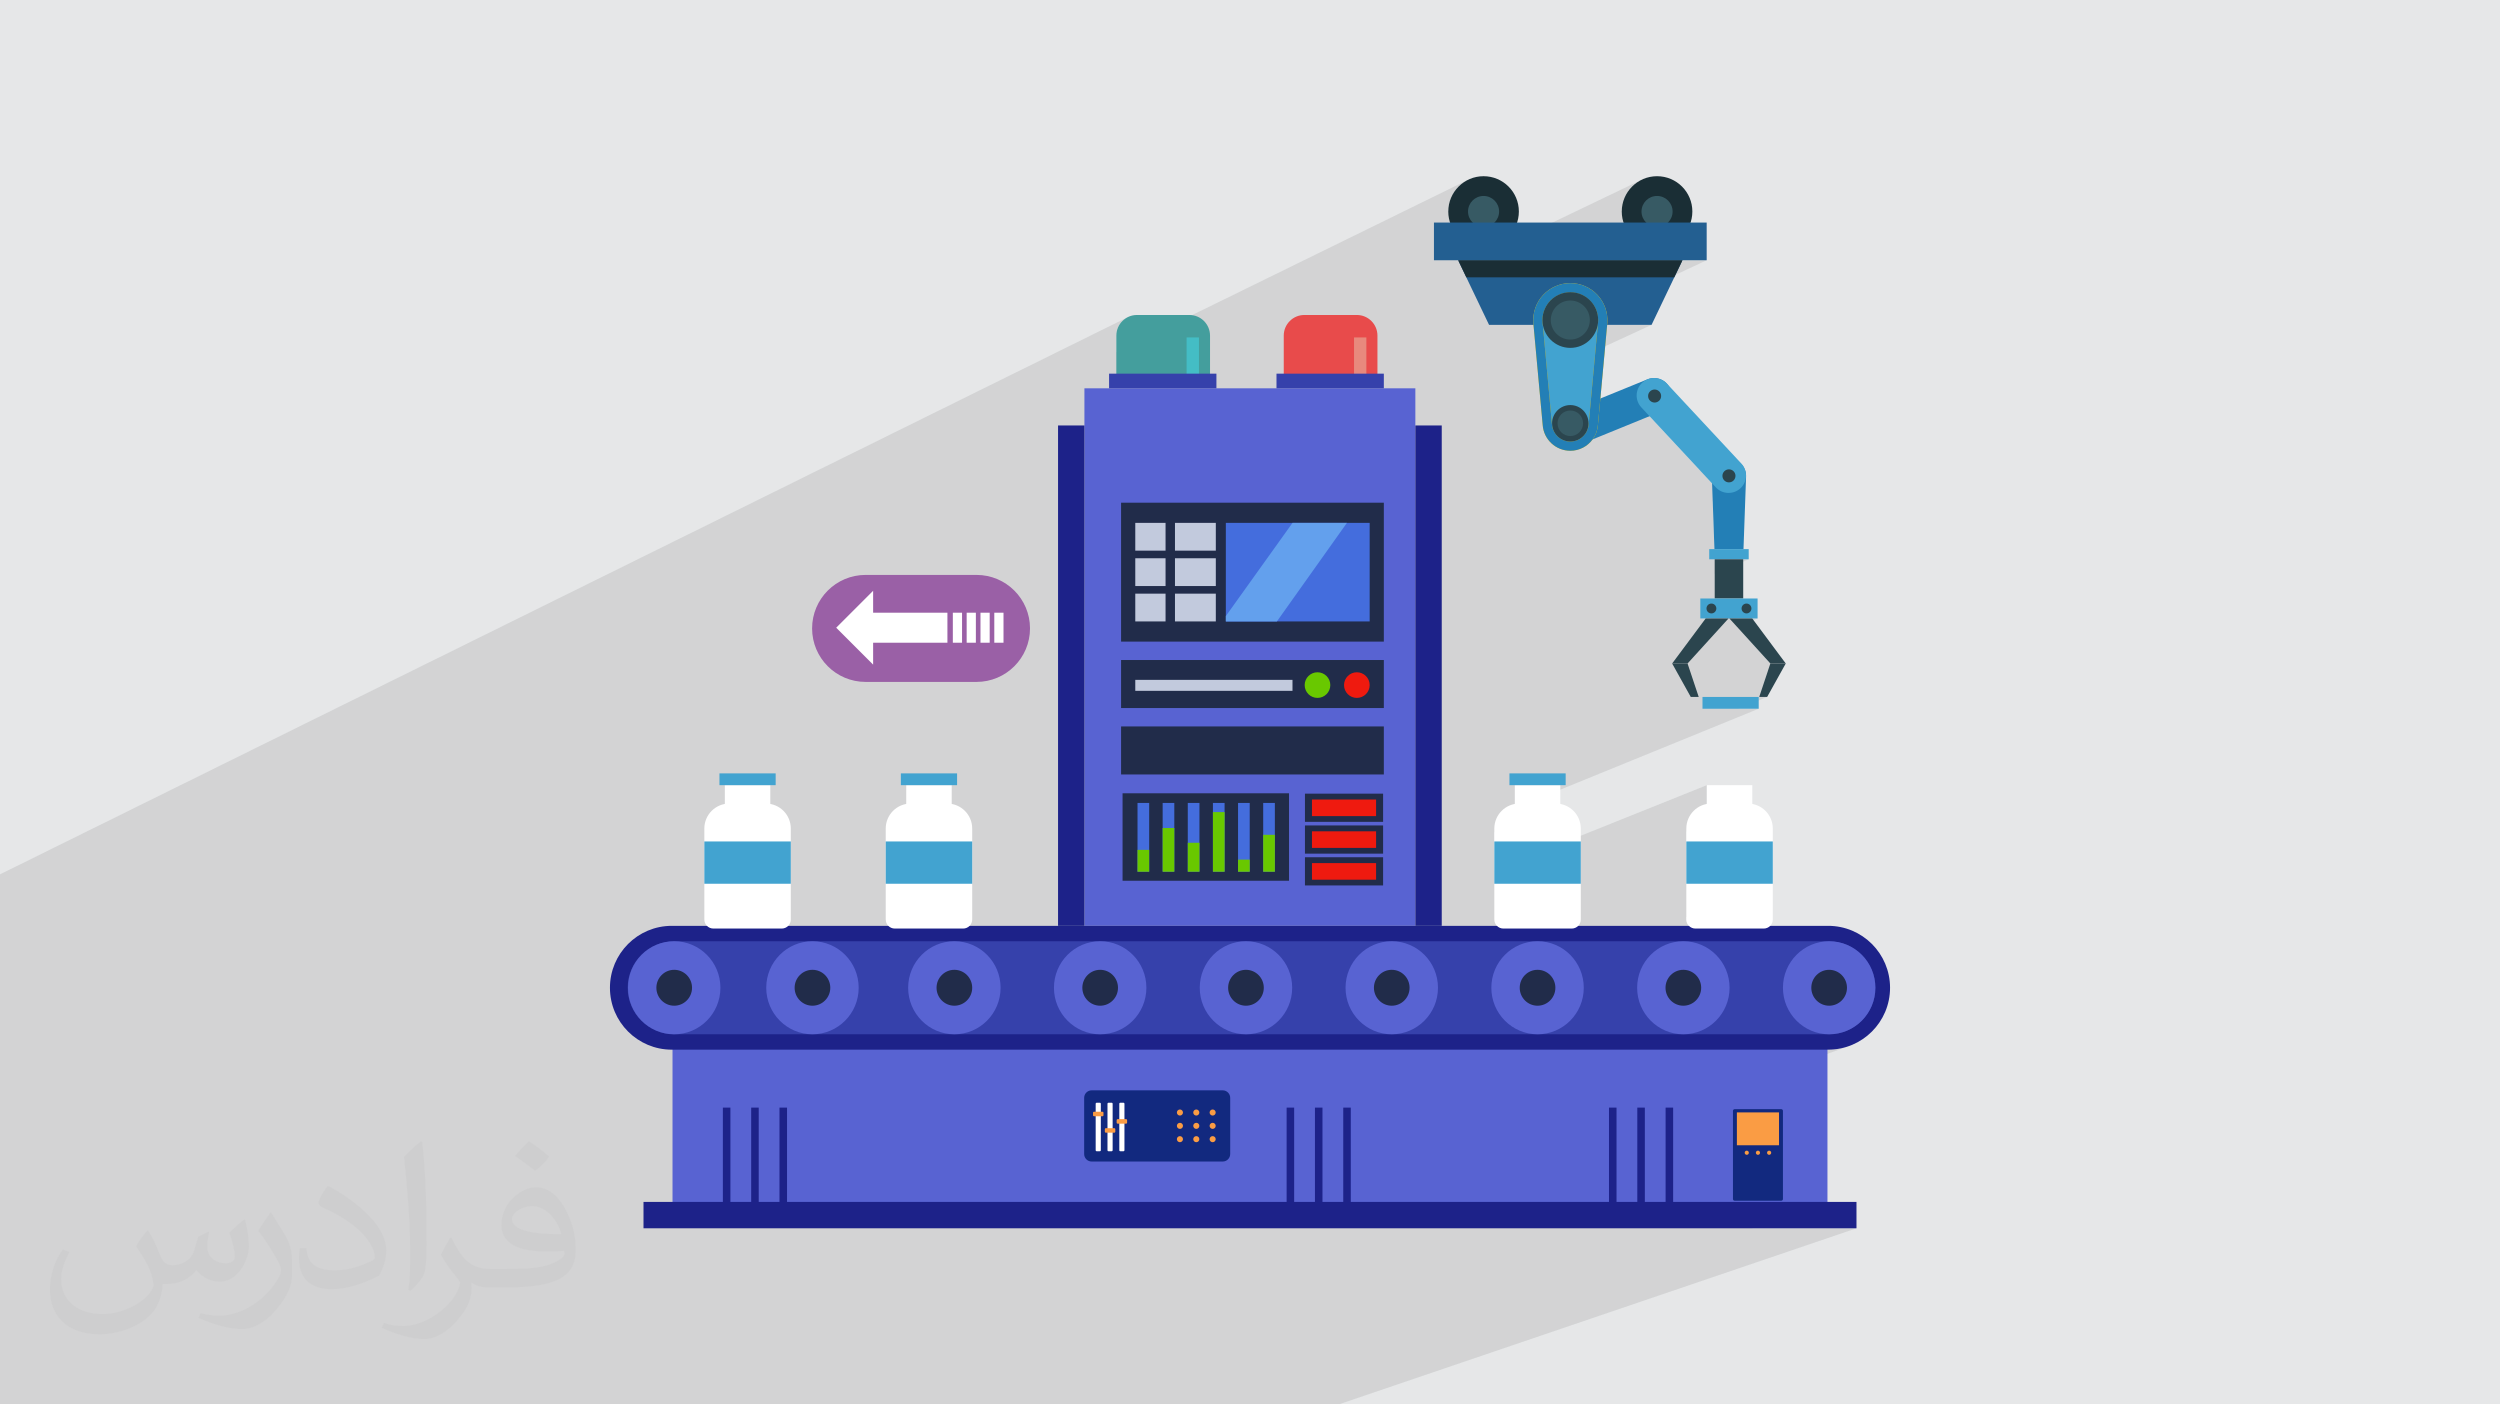
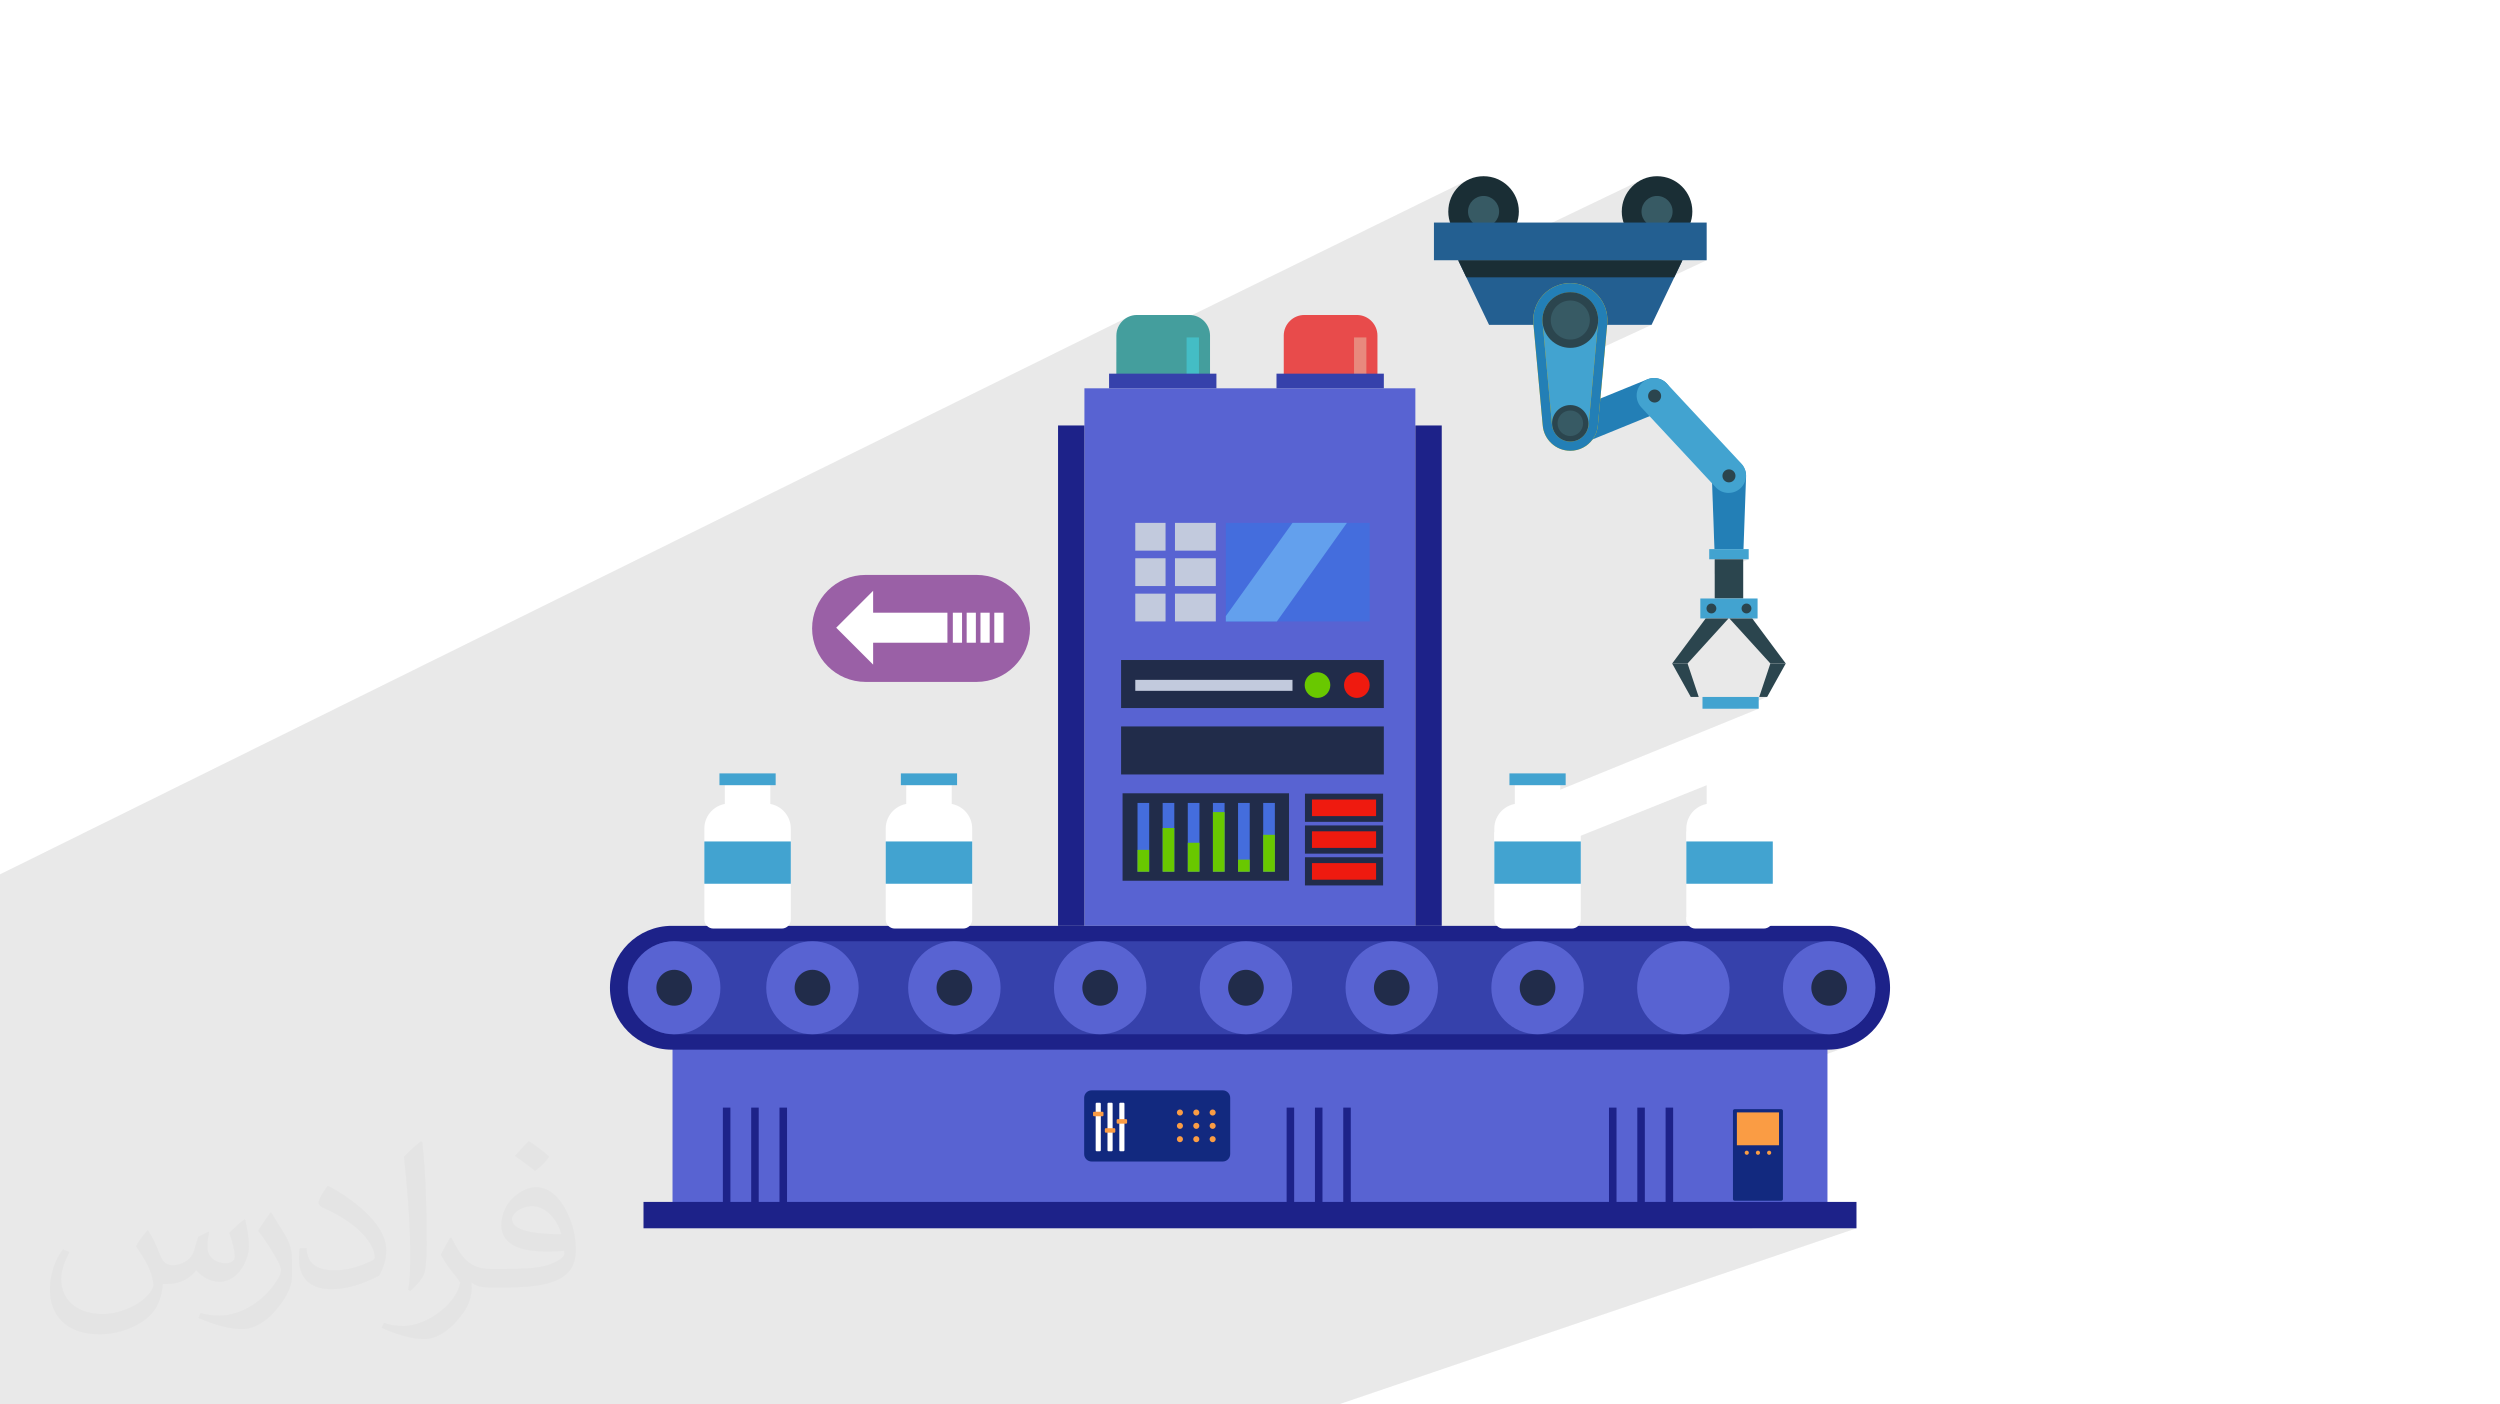
<svg xmlns="http://www.w3.org/2000/svg" xml:space="preserve" width="94.192mm" height="52.917mm" version="1.1" style="shape-rendering:geometricPrecision; text-rendering:geometricPrecision; image-rendering:optimizeQuality; fill-rule:evenodd; clip-rule:evenodd" viewBox="0 0 9404.92 5283.66">
  <defs>
    <style type="text/css">
   
    .fil0 {fill:#E6E7E8}
    .fil25 {fill:#12297F;fill-rule:nonzero}
    .fil19 {fill:#1A2E35;fill-rule:nonzero}
    .fil15 {fill:#1D2289;fill-rule:nonzero}
    .fil4 {fill:#212C4A;fill-rule:nonzero}
    .fil21 {fill:#235F91;fill-rule:nonzero}
    .fil18 {fill:#237FB6;fill-rule:nonzero}
    .fil23 {fill:#2B454E;fill-rule:nonzero}
    .fil11 {fill:#3641AB;fill-rule:nonzero}
    .fil20 {fill:#375A64;fill-rule:nonzero}
    .fil17 {fill:#42A3D0;fill-rule:nonzero}
    .fil8 {fill:#446DDD;fill-rule:nonzero}
    .fil12 {fill:#449E9D;fill-rule:nonzero}
    .fil13 {fill:#44BDC5;fill-rule:nonzero}
    .fil3 {fill:#5863D2;fill-rule:nonzero}
    .fil14 {fill:#63A0ED;fill-rule:nonzero}
    .fil6 {fill:#69C800;fill-rule:nonzero}
    .fil24 {fill:#9A60A6;fill-rule:nonzero}
    .fil7 {fill:#C2CADD;fill-rule:nonzero}
    .fil9 {fill:#E84B4B;fill-rule:nonzero}
    .fil10 {fill:#E8897D;fill-rule:nonzero}
    .fil5 {fill:#EF1A0F;fill-rule:nonzero}
    .fil26 {fill:#FA9C44;fill-rule:nonzero}
    .fil22 {fill:#FFC800;fill-rule:nonzero}
    .fil16 {fill:white;fill-rule:nonzero}
    .fil2 {fill:#373435;fill-opacity:0.031}
    .fil1 {fill:#2B2A29;fill-opacity:0.102}
   
  </style>
  </defs>
  <g id="Layer_x0020_1">
-     <polygon class="fil0" points="-0,0 9404.92,0 9404.92,5283.66 -0,5283.66 " />
    <polygon class="fil1" points="1319.09,5283.66 1314.84,5283.66 1309.91,5283.66 1303.78,5283.66 1298.09,5283.66 1292.73,5283.66 1287.23,5283.66 1286.79,5283.66 1270.02,5283.66 1263.91,5283.66 1230.13,5283.66 1224.02,5283.66 1168.72,5283.66 1102.4,5283.66 1101.37,5283.66 1096.58,5283.66 1080.7,5283.66 1069.89,5283.66 1031.66,5283.66 1000.5,5283.66 987.61,5283.66 982.92,5283.66 932.74,5283.66 913.46,5283.66 906.58,5283.66 905.47,5283.66 884.17,5283.66 881.91,5283.66 848.44,5283.66 833.83,5283.66 820.29,5283.66 813.29,5283.66 800.24,5283.66 800.17,5283.66 767.23,5283.66 758.14,5283.66 750.78,5283.66 716.08,5283.66 688.46,5283.66 631.59,5283.66 611.47,5283.66 609.95,5283.66 598.92,5283.66 527.05,5283.66 437.36,5283.66 431.95,5283.66 387.88,5283.66 382.02,5283.66 379.9,5283.66 353.33,5283.66 339.77,5283.66 318.14,5283.66 313.37,5283.66 289.27,5283.66 220,5283.66 208.16,5283.66 194.5,5283.66 181.58,5283.66 178.79,5283.66 163,5283.66 162.35,5283.66 139.22,5283.66 135.55,5283.66 127.96,5283.66 124.27,5283.66 112.27,5283.66 98.81,5283.66 70.12,5283.66 48.36,5283.66 28.56,5283.66 26.73,5283.66 10.37,5283.66 3.08,5283.66 -0,5283.66 -0,5277.84 -0,5267.71 -0,5266.54 -0,5256.92 -0,5252.05 -0,5251.86 -0,5250.48 -0,5248.84 -0,5241.81 -0,5240.73 -0,5236.72 -0,5230.34 -0,5228.34 -0,5224.3 -0,5213.96 -0,5209.08 -0,5191.47 -0,5178.57 -0,5178.41 -0,5178.4 -0,5176.15 -0,5175.87 -0,5170.97 -0,5158.42 -0,5153.51 -0,5151.1 -0,5145.41 -0,5143.03 -0,5142.99 -0,5140.57 -0,5131.06 -0,5125.83 -0,5125.13 -0,5109.62 -0,5095.11 -0,5091.64 -0,5079.29 -0,5076.03 -0,5072.76 -0,5072.63 -0,5051.85 -0,5051.75 -0,5051.14 -0,5039 -0,5032.93 -0,5029.62 -0,5025.72 -0,5025.03 -0,5022.5 -0,5016.29 -0,5006.25 -0,4992.28 -0,4987.61 -0,4980.75 -0,4970.54 -0,4958.64 -0,4947.88 -0,4946.53 -0,4942.75 -0,4927.28 -0,4924.76 -0,4890.67 -0,4889.62 -0,4888.63 -0,4884.6 -0,4876.28 -0,4875.32 -0,4856.34 -0,4852.48 -0,4838.88 -0,4835.02 -0,4825.87 -0,4822.35 -0,4806.4 -0,4804.89 -0,4773.07 -0,4769.5 -0,4768.54 -0,4766.43 -0,4765.81 -0,4765.34 -0,4747.81 -0,4742.38 -0,4741.05 -0,4739.19 -0,4713.85 -0,4713.52 -0,4712.11 -0,4685.88 -0,4684.13 -0,4665.7 -0,4650.68 -0,4650.56 -0,4636.17 -0,4636.11 -0,4628.89 -0,4626.68 -0,4621.6 -0,4603.83 -0,4602.47 -0,4588.85 -0,4583.95 -0,4575.06 -0,4544.85 -0,4537.97 -0,4530.17 -0,4500.43 -0,4495.05 -0,4474.59 -0,4470.8 -0,4462.92 -0,4459.99 -0,4424.06 -0,4402.87 -0,4388.68 -0,4376.2 -0,4361.16 -0,4357.09 -0,4353.29 -0,4350.25 -0,4349.22 -0,4348.54 -0,4345.97 -0,4336.14 -0,4330.63 -0,4330.62 -0,4330.61 -0,4330.56 -0,4330.53 -0,4330.46 -0,4330.31 -0,4330.27 -0,4330.1 -0,4329.43 -0,4329.05 -0,4328.06 -0,4327.24 -0,4325.27 -0,4322.47 -0,4319.78 -0,4319.13 -0,4316.95 -0,4315.38 -0,4315.34 -0,4313.52 -0,4313.28 -0,4312.59 -0,4311.57 -0,4308.83 -0,4305.99 -0,4301.52 -0,4296.86 -0,4295.15 -0,4291.55 -0,4288.61 -0,4286.01 -0,4276.78 -0,4275.88 -0,4273.29 -0,4266.9 -0,4265.04 -0,4258.7 -0,4254.43 -0,4252.96 -0,4252.75 -0,4248.16 -0,4242.16 -0,4237.68 -0,4236.75 -0,4235.83 -0,4233.53 -0,4232.93 -0,4227.87 -0,4217.96 -0,4215.21 -0,4209.77 -0,4204.31 -0,4198.02 -0,4189.74 -0,4187.82 -0,4184.51 -0,4164.87 -0,4160.2 -0,4149.89 -0,4148.32 -0,4129.67 -0,4127.68 -0,4106.95 -0,4105.46 -0,4091.68 -0,4091.65 -0,4086.16 -0,4081.84 -0,4071.44 -0,4068.69 -0,4064.07 -0,4060.6 -0,4051.02 -0,4050.71 -0,4047.1 -0,4036.84 -0,4029.88 -0,4023.32 -0,4023.03 -0,4017.32 -0,4017.17 -0,4015.97 -0,4015.14 -0,4008.97 -0,3997.45 -0,3995.01 -0,3988 -0,3973.97 -0,3965.71 -0,3964.99 -0,3958.35 -0,3936.21 -0,3934.04 -0,3930.79 -0,3929.82 -0,3925.63 -0,3920.87 -0,3920.84 -0,3917.17 -0,3916.82 -0,3916.1 -0,3914.76 -0,3900.59 -0,3893.27 -0,3874.23 -0,3872.63 -0,3872.58 -0,3872.04 -0,3868.67 -0,3865.96 -0,3865.46 -0,3860.8 -0,3857.42 -0,3852.53 -0,3850.46 -0,3846.82 -0,3843.87 -0,3835.05 -0,3829.52 -0,3820.72 -0,3807.65 -0,3778.55 -0,3742.8 -0,3730.67 -0,3717.54 -0,3699.28 -0,3696.85 -0,3695.14 -0,3679.14 -0,3652.55 -0,3622.83 -0,3619.71 -0,3614.93 -0,3614.92 -0,3611.15 -0,3602.86 -0,3588.46 -0,3579.18 -0,3556.02 -0,3547.99 -0,3527.64 -0,3526.33 -0,3487.7 -0,3475.55 -0,3464.89 -0,3463.34 -0,3455.87 -0,3450.82 -0,3450.59 -0,3449.17 -0,3445.81 -0,3440.72 -0,3383.36 -0,3330.16 -0,3289.23 4247,1191.04 4233.82,1198.19 4222.33,1207.66 4212.85,1219.15 4205.7,1232.33 4201.18,1246.89 4199.6,1262.53 4199.6,1324.99 5517.82,678.89 5506.87,685.55 5496.65,693.19 5487.22,701.77 5478.65,711.19 5471.01,721.42 5464.36,732.37 5458.77,743.97 5454.3,756.18 5451.03,768.91 5449.02,782.09 5448.34,795.39 5558.36,741.78 5569.34,738.37 5581.12,737.18 5592.9,738.37 5603.88,741.78 5613.81,747.17 5622.47,754.32 5629.61,762.97 5635,772.9 5638.4,783.88 5639.59,795.67 5638.4,807.45 5635,818.43 5629.61,828.37 5622.47,837.01 5613.81,844.15 5603.88,849.54 5499.24,900.08 5506.87,905.78 5517.82,912.43 5529.43,918.02 5541.63,922.48 5554.35,925.76 5567.54,927.77 5581.12,928.45 5594.69,927.77 5607.88,925.76 5620.6,922.48 5632.8,918.02 5505.71,979.05 5544.56,979.05 6182.11,673.3 6170.51,678.89 6159.55,685.55 6149.33,693.19 6139.9,701.77 6131.34,711.19 6123.69,721.42 6117.04,732.37 6111.44,743.97 6106.97,756.18 6103.7,768.91 6101.69,782.09 6101.07,794.2 6211.02,741.78 6221.99,738.37 6233.77,737.18 6245.55,738.37 6256.54,741.78 6266.46,747.17 6275.12,754.32 6282.27,762.97 6287.66,772.9 6291.07,783.88 6292.25,795.67 6291.07,807.45 6287.66,818.43 6282.27,828.37 6275.12,837.01 6266.46,844.15 6256.54,849.54 6151.03,899.4 6159.55,905.78 6170.51,912.43 6182.11,918.02 6194.3,922.48 6207.02,925.76 6220.2,927.77 6233.77,928.45 6247.35,927.77 6260.54,925.76 6273.26,922.48 6285.47,918.02 6155.59,979.05 6420.46,979.05 6282.71,1043.21 6298.68,1043.21 6040.59,1163.36 6043.11,1171.81 6045.77,1185.82 6047,1200.08 6046.75,1214.49 6046.03,1222.05 6046.03,1222.08 6213.13,1222.08 6038.6,1302.53 6020.45,1499.27 6019.64,1508.12 6200.2,1426.06 6188.56,1431.66 6177.96,1439.71 6169.17,1449.71 6162.76,1460.92 6158.72,1472.95 6157.07,1485.45 6157.54,1493.28 6215.07,1467.23 6210.91,1469.5 6207.28,1472.49 6204.29,1476.13 6202.02,1480.29 6200.59,1484.89 6200.09,1489.83 6200.59,1494.79 6202.02,1499.39 6204.29,1503.56 6207.28,1507.19 6210.91,1510.18 6215.07,1512.45 6219.67,1513.88 6224.62,1514.38 6229.56,1513.88 6234.16,1512.45 6179.05,1537.31 6205.47,1565.69 6247.14,1548.7 6206.61,1566.92 6394.41,1768.62 6478.39,1731.65 6467.21,1737.96 6457.57,1746.3 6449.75,1756.35 6444.01,1767.84 6440.65,1780.48 6440.07,1791.55 6494.7,1767.57 6490.53,1769.84 6486.91,1772.84 6483.91,1776.46 6481.65,1780.63 6480.22,1785.24 6479.72,1790.18 6480.22,1795.12 6481.65,1799.74 6483.91,1803.9 6486.91,1807.53 6490.53,1810.53 6494.7,1812.79 6499.3,1814.21 6504.24,1814.71 6509.21,1814.21 6513.82,1812.79 6458.69,1836.88 6464.76,1842.21 6475.97,1848.63 6488.01,1852.67 6500.51,1854.31 6513.09,1853.55 6525.39,1850.38 6443.22,1886.18 6449.6,2065.76 6558.95,2065.76 6469.7,2103.98 6578.55,2103.98 6450.59,2158.58 6450.59,2251.48 6557.9,2251.48 6455.9,2294.55 6455.36,2296.3 6453.65,2299.46 6451.39,2302.2 6448.65,2304.47 6445.5,2306.18 6396.92,2326.68 6416.64,2326.68 6433.3,2326.68 6563.04,2272 6566.52,2270.92 6570.26,2270.54 6574.01,2270.92 6577.49,2272 6580.64,2273.71 6583.38,2275.96 6585.64,2278.71 6587.35,2281.87 6588.42,2285.34 6588.79,2289.08 6588.42,2292.82 6587.35,2296.3 6585.64,2299.46 6583.38,2302.2 6580.64,2304.47 6577.49,2306.18 6528.7,2326.68 6611.98,2326.68 6535.26,2358.83 6660.04,2496.04 6717.96,2496.04 6650.8,2523.71 6618.04,2621.88 6647.95,2621.88 6539.52,2666.21 6616.17,2666.21 5723.13,3030.45 5869.77,3030.45 5621.6,3131.18 5621.6,3165.53 5621.6,3274.38 6421.02,2953.78 6421.02,3030.45 6592.08,3030.45 6343.91,3128.8 6343.91,3165.53 6343.91,3324.63 6669.17,3324.63 6343.91,3450.1 6343.91,3459.13 6344.59,3466 6346.58,3472.39 6349.73,3478.18 6353.89,3483.23 6358.92,3487.38 6364.71,3490.53 6371.1,3492.51 6377.97,3493.2 6635.12,3493.2 6641.99,3492.51 6648.38,3490.53 6515.7,3541.03 6878.42,3541.03 6881.18,3540.89 6898.97,3541.79 6916.23,3544.44 6932.89,3548.75 6948.87,3554.63 6964.07,3562 6978.41,3570.76 6991.79,3580.83 7004.15,3592.12 7015.37,3604.55 7025.37,3618.02 7034.08,3632.46 7041.41,3647.76 7047.25,3663.85 7051.53,3680.63 7054.17,3698.02 7054.17,3698.07 7055.07,3715.93 7055.07,3715.96 7054.17,3733.82 7054.17,3733.86 7053.3,3739.57 7051.53,3751.18 7047.25,3767.95 7041.41,3784.02 7034.08,3799.31 7025.37,3813.75 7015.37,3827.22 7004.15,3839.65 6991.79,3850.95 6978.41,3861.02 6964.07,3869.8 6948.87,3877.17 6932.89,3883.06 6752.41,3948.84 6877.42,3948.84 6901.23,3947.64 6924.37,3944.11 6946.68,3938.38 6294.3,4174.88 6294.3,4255.46 6523.29,4173.05 6524.51,4172.67 6525.83,4172.54 6700.82,4172.54 6702.13,4172.67 6703.36,4173.05 6704.47,4173.65 6705.44,4174.45 6706.25,4175.41 6706.85,4176.51 6707.24,4177.74 6707.37,4179.04 6707.37,4510.7 6707.24,4512.01 6706.85,4513.23 6706.25,4514.33 6705.44,4515.29 6704.47,4516.08 6703.36,4516.69 6685.33,4522.94 6874.85,4522.94 6590.82,4620.78 6984.02,4620.78 5035.07,5283.66 4666.53,5283.66 4490.53,5283.66 4478.21,5283.66 4127.39,5283.66 4028.5,5283.66 3993.87,5283.66 3992.68,5283.66 3965.28,5283.66 3955.42,5283.66 3954.21,5283.66 3950.98,5283.66 3933.77,5283.66 3929.58,5283.66 3926.85,5283.66 3917.01,5283.66 3915.8,5283.66 3912.58,5283.66 3888.46,5283.66 3874.21,5283.66 3789.48,5283.66 3617.71,5283.66 3595.48,5283.66 3476.28,5283.66 3438.13,5283.66 3437.14,5283.66 3235.75,5283.66 3215.68,5283.66 3200.17,5283.66 3190.21,5283.66 3119.99,5283.66 3094.53,5283.66 3089.99,5283.66 3089.33,5283.66 3024.27,5283.66 3001.21,5283.66 2998.8,5283.66 2902.29,5283.66 2817.89,5283.66 2803.38,5283.66 2799.65,5283.66 2799.58,5283.66 2707.38,5283.66 2609.52,5283.66 2492.98,5283.66 2482.82,5283.66 2341.76,5283.66 2326.06,5283.66 2247.67,5283.66 2247.04,5283.66 2233.84,5283.66 2221.16,5283.66 2180.87,5283.66 2133.57,5283.66 2129.26,5283.66 2125.89,5283.66 2100.41,5283.66 2030.18,5283.66 2022.17,5283.66 2011.8,5283.66 2004.71,5283.66 1968.57,5283.66 1966.66,5283.66 1937.19,5283.66 1934.46,5283.66 1931.91,5283.66 1928.91,5283.66 1912.59,5283.66 1910.68,5283.66 1910.07,5283.66 1908.97,5283.66 1872.98,5283.66 1865.67,5283.66 1856.61,5283.66 1854.69,5283.66 1854.2,5283.66 1852.53,5283.66 1849.27,5283.66 1847.35,5283.66 1817.05,5283.66 1809.86,5283.66 1798.33,5283.66 1793.54,5283.66 1791.63,5283.66 1791.27,5283.66 1781.21,5283.66 1760.31,5283.66 1754.19,5283.66 1742.68,5283.66 1742.04,5283.66 1737.82,5283.66 1735.9,5283.66 1735.65,5283.66 1731.46,5283.66 1731.01,5283.66 1729.09,5283.66 1718.63,5283.66 1714.12,5283.66 1702.14,5283.66 1701.49,5283.66 1698.52,5283.66 1691.93,5283.66 1690.91,5283.66 1680.04,5283.66 1678.09,5283.66 1675.54,5283.66 1673.63,5283.66 1673.53,5283.66 1661.6,5283.66 1660.96,5283.66 1650.37,5283.66 1648.98,5283.66 1637.56,5283.66 1636.51,5283.66 1632.51,5283.66 1620.07,5283.66 1618.17,5283.66 1618.14,5283.66 1610.43,5283.66 1590.65,5283.66 1581.1,5283.66 1562.8,5283.66 1551.45,5283.66 1546.62,5283.66 1546.04,5283.66 1541.71,5283.66 1540.85,5283.66 1516.54,5283.66 1507.44,5283.66 1506.87,5283.66 1505.47,5283.66 1481.77,5283.66 1477.46,5283.66 1476.28,5283.66 1466.42,5283.66 1442.79,5283.66 1437.36,5283.66 1389.56,5283.66 1378.99,5283.66 1362.38,5283.66 1361.81,5283.66 1332.47,5283.66 1325.6,5283.66 1321.54,5283.66 1320.18,5283.66 " />
    <path class="fil2" d="M557.14 4629.28c17.95,27.21 29.6,53.36 40.96,82.43 8.45,16.91 12.93,48.09 52.57,48.09 11.61,0 28.28,-3.42 43.06,-11.61 16.63,-8.73 29.32,-21.94 35.94,-42l15.85 -53.36 38.57 -19.02 2.64 2.64c-5.27,20.09 -6.59,39.36 -6.59,54.43 0,44.63 38.57,61.56 69.22,61.56 17.95,0 34.09,-8.73 34.09,-25.11 0,-21.13 -8.98,-57.06 -20.62,-89.29 17.95,-17.95 35.94,-35.94 56.53,-50.47l3.17 1.6c8.98,38.04 14,75.56 14,100.66 0,24.57 -10.83,51.79 -19.81,69.49 -18.49,34.87 -51.25,62.62 -90.87,62.62 -30.1,0 -63.65,-15.07 -86.66,-43.06l-1.32 0c-21.66,26.96 -55.22,51.25 -108.86,51.25l-16.63 0c-2.64,35.41 -10.29,60.49 -21.94,82.95 -31.95,62.34 -126.81,106.47 -216.1,106.47 -124.17,0 -186.51,-71.59 -186.51,-166.96 0,-58.91 19.27,-113.6 48.88,-152.42l24.29 10.04c-18.49,35.41 -30.91,68.68 -30.91,101.45 0,89.29 72.66,131.83 156.4,131.83 77.68,0 173.83,-49.41 191.28,-106.72 -6.59,-62.62 -30.1,-91.93 -66.04,-148.99 10.83,-19.02 24.83,-38.04 42.28,-58.38l3.17 0 0 0 0 0 -0.02 -0.09zm1432.14 -336.04c26.15,16.39 51.79,35.66 76.87,57.85 -14,19.81 -31.45,37.79 -53.11,53.64 -25.11,-20.34 -50.19,-37.79 -75.84,-56.27 17.42,-19.55 34.62,-38.29 52.04,-55.22l0 0 0 0 0 0 0 0 0 0 0.03 0zm13.47 244.11c-42.28,0 -76.87,27.75 -76.87,48.34 0,44.13 84.53,57.85 185.72,57.31 -12.68,-51.79 -57.06,-105.68 -108.86,-105.68l0.01 0.03zm-94.86 236.19c54.96,0 103.04,-1.6 139.74,-10.83 40.96,-10.29 75.56,-30.91 75.56,-45.17 0,-3.7 0,-8.19 -1.32,-11.89 -22.98,2.11 -49.41,2.11 -72.38,2.11 -74.49,0 -131.55,-16.91 -154.02,-58.66 -5.55,-11.61 -9.51,-24.57 -9.51,-39.36 0,-40.43 17.42,-79.79 48.09,-107 25.61,-22.45 53.89,-36.44 82.67,-36.44 52.04,0 93.51,41.75 122.57,107.54 15.85,35.94 26.68,77.4 26.68,129.72 0,34.87 -9.51,64.19 -31.17,85.85 -40.43,39.11 -114.92,53.89 -229.04,53.89l-51.79 0 0 0 -13.47 0c-28.28,0 -48.62,-5.02 -64.72,-17.42l-2.64 0c0.79,6.59 1.32,12.93 1.32,19.02 0,25.61 -8.45,58.38 -25.61,84.53 -50.72,75.3 -105.68,108.04 -153.24,108.04 -48.09,0 -107,-18.49 -160.11,-42.54l9.51 -18.49c17.17,7.13 40.96,11.89 73.7,11.89 85.85,0 198.66,-82.43 212.66,-163 -3.17,-6.59 -8.98,-15.32 -17.17,-24.57 -25.11,-29.85 -40.96,-54.68 -55.75,-80.83 12.68,-25.11 24.29,-45.17 35.13,-63.4l4.49 -0.53c36.72,74.77 69.99,117.55 144.23,117.55l11.61 0 0 0 53.89 0 0 0 0 0 0 0 0 0 0 0 0.09 0.01zm-371.98 79c6.34,-34.34 6.87,-72.91 6.87,-108.86l0 -53.36c0,-99.6 -12.68,-244.36 -22.98,-338.68 17.95,-19.27 43.06,-42 62.87,-57.31l5.81 1.6c13.47,118.62 16.63,256 16.63,383.06 0,33.3 -1.32,65.79 -4.49,89.55 -1.85,30.1 -19.27,52.83 -56.53,87.7l-8.19 -3.7zm-382.8 -157.19c1.85,46.77 24.83,83.49 105.15,83.49 49.93,0 92.19,-12.93 138.96,-35.13 8.45,-3.7 12.93,-8.73 12.93,-12.93 0,-29.32 -22.45,-68.15 -60.23,-103.55 -36.72,-33.3 -85.34,-62.62 -130.76,-82.18 -15.6,-6.59 -20.62,-13.47 -20.62,-20.09 0,-13.47 17.95,-41.75 32.77,-62.09l5.02 -0.53c52.04,27.21 110.17,67.64 153.24,112.53 39.11,41.47 63.4,83.49 63.4,129.19 0,33.81 -10.29,65.51 -26.96,95.11 -57.06,28.79 -117.83,50.72 -178.06,50.72 -73.17,0 -123.1,-34.34 -123.1,-114.92 0,-8.73 0,-22.19 3.17,-39.64l25.11 0 0 0 0 0 0 0 0 0 0 0 -0.02 0zm-132.37 -132.9l45.45 73.45c16.63,27.21 32.23,56.81 32.23,103.55l0 59.7c0,48.34 -30.91,100.13 -80.83,151.38 -39.11,34.62 -73.7,49.41 -105.68,49.41 -47.55,0 -101.98,-14.79 -164.85,-41.75l7.13 -18.49c19.81,5.27 42.79,9.77 71.06,9.77 90.36,-0.53 182.8,-66.57 225.08,-147.15 5.02,-9.26 6.87,-17.95 6.87,-24.04 0,-9.26 -5.02,-19.55 -8.98,-28.79 -22.98,-43.31 -48.62,-82.95 -76.87,-119.68 14.79,-23.25 29.6,-45.7 45.7,-67.9l3.7 0.53 0 0 0 0 0 0 0 0 0 0 -0.02 0.01z" />
    <g id="_1520714006048">
      <polygon class="fil3" points="4079.55,3482.95 5324.53,3482.95 5324.53,1460.8 4079.55,1460.8 " />
      <polygon class="fil4" points="4217.49,2913.52 5205.95,2913.52 5205.95,2732.83 4217.49,2732.83 " />
      <polygon class="fil4" points="4217.49,2663.62 5205.95,2663.62 5205.95,2482.94 4217.49,2482.94 " />
      <path class="fil5" d="M5056.2 2577.27c0,26.64 21.59,48.23 48.23,48.23 26.62,0 48.21,-21.59 48.21,-48.23 0,-26.62 -21.59,-48.21 -48.21,-48.21 -26.64,0 -48.23,21.59 -48.23,48.21z" />
      <path class="fil6" d="M4908.14 2577.27c0,26.64 21.59,48.23 48.22,48.23 26.62,0 48.23,-21.59 48.23,-48.23 0,-26.62 -21.61,-48.21 -48.23,-48.21 -26.63,0 -48.22,21.59 -48.22,48.21z" />
      <polygon class="fil7" points="4270.89,2598.91 4862.32,2598.91 4862.32,2557.61 4270.89,2557.61 " />
-       <polygon class="fil4" points="4217.49,2413.71 5205.95,2413.71 5205.95,1891.12 4217.49,1891.12 " />
      <polygon class="fil8" points="4611.54,2337.83 5152.63,2337.83 5152.63,1967.01 4611.54,1967.01 " />
      <polygon class="fil7" points="4420.21,2071.51 4573.85,2071.51 4573.85,1967.01 4420.21,1967.01 " />
      <polygon class="fil7" points="4270.89,2071.51 4384.78,2071.51 4384.78,1967.01 4270.89,1967.01 " />
      <polygon class="fil7" points="4420.21,2204.66 4573.85,2204.66 4573.85,2100.16 4420.21,2100.16 " />
      <polygon class="fil7" points="4270.89,2204.66 4384.78,2204.66 4384.78,2100.16 4270.89,2100.16 " />
      <polygon class="fil7" points="4420.21,2337.81 4573.85,2337.81 4573.85,2233.29 4420.21,2233.29 " />
      <polygon class="fil7" points="4270.89,2337.81 4384.78,2337.81 4384.78,2233.29 4270.89,2233.29 " />
      <path class="fil9" d="M4829.43 1433.26l0 -170.73c0,-42.85 34.74,-77.59 77.62,-77.59l197.23 0c42.89,0 77.65,34.75 77.65,77.59l0 170.73 -352.51 0z" />
      <polygon class="fil10" points="5093.8,1433.26 5140.25,1433.26 5140.25,1269.47 5093.8,1269.47 " />
      <polygon class="fil11" points="4802.12,1460.8 5205.95,1460.8 5205.95,1405.68 4802.12,1405.68 " />
      <path class="fil12" d="M4199.6 1433.26l0 -170.73c0,-42.85 34.74,-77.59 77.62,-77.59l197.25 0c42.87,0 77.61,34.75 77.61,77.59l0 170.73 -352.49 0z" />
      <polygon class="fil13" points="4463.94,1433.26 4510.42,1433.26 4510.42,1269.47 4463.94,1269.47 " />
      <polygon class="fil11" points="4172.3,1460.8 4576.12,1460.8 4576.12,1405.68 4172.3,1405.68 " />
      <polygon class="fil14" points="4803.62,2337.83 4611.54,2337.83 4611.54,2317.6 4862.42,1967.01 5067.08,1967.01 " />
      <polygon class="fil15" points="5324.58,3482.96 5423.79,3482.96 5423.79,1600.59 5324.58,1600.59 " />
      <polygon class="fil15" points="3980.35,3482.96 4079.55,3482.96 4079.55,1600.59 3980.35,1600.59 " />
      <polygon class="fil3" points="2529.99,4522.94 6874.85,4522.94 6874.85,3715.86 2529.99,3715.86 " />
      <path class="fil15" d="M2294.6 3715.96c0,128.63 104.24,232.88 232.91,232.88l4349.91 0c128.66,0 232.91,-104.25 232.91,-232.88 0,-128.65 -104.25,-233.01 -232.91,-233.01l-4349.91 0c-128.67,0 -232.91,104.36 -232.91,233.01z" />
      <path class="fil11" d="M2361.32 3715.96c0,96.66 78.34,174.98 174.99,174.98l4343.77 0c96.65,0 175,-78.31 175,-174.98 0,-96.67 -78.34,-174.94 -175,-174.94l-4343.77 0c-96.64,0 -174.99,78.26 -174.99,174.94z" />
      <path class="fil3" d="M6707.37 3715.93c0,96.56 77.78,175.01 173.82,175.01 96.04,0 173.89,-78.44 173.89,-175.01 0,-96.76 -77.84,-175.04 -173.89,-175.04 -96.03,0 -173.82,78.28 -173.82,175.04z" />
      <path class="fil4" d="M6814.1 3715.93c0,37.21 30.07,67.53 67.08,67.53 37.06,0 67.08,-30.31 67.08,-67.53 0,-37.27 -30.01,-67.55 -67.08,-67.55 -37,0 -67.08,30.27 -67.08,67.55z" />
      <path class="fil3" d="M6158.88 3715.93c0,96.56 77.84,175.01 173.77,175.01 96.09,0 173.94,-78.44 173.94,-175.01 0,-96.76 -77.84,-175.04 -173.94,-175.04 -95.92,0 -173.77,78.28 -173.77,175.04z" />
-       <path class="fil4" d="M6265.61 3715.93c0,37.21 30.02,67.53 67.03,67.53 37.11,0 67.13,-30.31 67.13,-67.53 0,-37.27 -30.01,-67.55 -67.13,-67.55 -37,0 -67.03,30.27 -67.03,67.55z" />
      <path class="fil3" d="M5610.39 3715.93c0,96.56 77.78,175.01 173.82,175.01 96.04,0 173.89,-78.44 173.89,-175.01 0,-96.76 -77.84,-175.04 -173.89,-175.04 -96.03,0 -173.82,78.28 -173.82,175.04z" />
      <path class="fil4" d="M5717.13 3715.93c0,37.21 30.01,67.53 67.07,67.53 37.06,0 67.08,-30.31 67.08,-67.53 0,-37.27 -30.01,-67.55 -67.08,-67.55 -37.05,0 -67.07,30.27 -67.07,67.55z" />
      <path class="fil3" d="M5061.9 3715.93c0,96.56 77.83,175.01 173.82,175.01 96.04,0 173.89,-78.44 173.89,-175.01 0,-96.76 -77.84,-175.04 -173.89,-175.04 -95.98,0 -173.82,78.28 -173.82,175.04z" />
      <path class="fil4" d="M5168.68 3715.93c0,37.21 30.01,67.53 67.03,67.53 37.08,0 67.09,-30.31 67.09,-67.53 0,-37.27 -30,-67.55 -67.09,-67.55 -37.01,0 -67.03,30.27 -67.03,67.55z" />
      <path class="fil3" d="M4513.42 3715.93c0,96.56 77.82,175.01 173.82,175.01 96.06,0 173.89,-78.44 173.89,-175.01 0,-96.76 -77.82,-175.04 -173.89,-175.04 -95.99,0 -173.82,78.28 -173.82,175.04z" />
      <path class="fil4" d="M4620.2 3715.93c0,37.21 30.03,67.53 67.04,67.53 37.08,0 67.11,-30.31 67.11,-67.53 0,-37.27 -30.02,-67.55 -67.11,-67.55 -37,0 -67.04,30.27 -67.04,67.55z" />
      <path class="fil3" d="M3964.95 3715.93c0,96.56 77.82,175.01 173.83,175.01 96.04,0 173.87,-78.44 173.87,-175.01 0,-96.76 -77.82,-175.04 -173.87,-175.04 -96,0 -173.83,78.28 -173.83,175.04z" />
      <path class="fil4" d="M4071.73 3715.93c0,37.21 30.01,67.53 67.05,67.53 37.06,0 67.09,-30.31 67.09,-67.53 0,-37.27 -30.02,-67.55 -67.09,-67.55 -37.03,0 -67.05,30.27 -67.05,67.55z" />
      <path class="fil3" d="M3416.44 3715.93c0,96.56 77.84,175.01 173.83,175.01 96.08,0 173.9,-78.44 173.9,-175.01 0,-96.76 -77.81,-175.04 -173.9,-175.04 -95.98,0 -173.83,78.28 -173.83,175.04z" />
      <path class="fil4" d="M3523.24 3715.93c0,37.21 30.04,67.53 67.03,67.53 37.09,0 67.12,-30.31 67.12,-67.53 0,-37.27 -30.02,-67.55 -67.12,-67.55 -36.98,0 -67.03,30.27 -67.03,67.55z" />
      <path class="fil3" d="M2882.58 3715.93c0,96.56 77.86,175.01 173.83,175.01 96.08,0 173.9,-78.44 173.9,-175.01 0,-96.76 -77.81,-175.04 -173.9,-175.04 -95.96,0 -173.83,78.28 -173.83,175.04z" />
      <path class="fil4" d="M2989.37 3715.93c0,37.21 30.04,67.53 67.03,67.53 37.09,0 67.13,-30.31 67.13,-67.53 0,-37.27 -30.03,-67.55 -67.13,-67.55 -36.98,0 -67.03,30.27 -67.03,67.55z" />
      <path class="fil3" d="M2362.51 3715.93c0,96.56 77.79,175.01 173.79,175.01 96.05,0 173.88,-78.44 173.88,-175.01 0,-96.76 -77.82,-175.04 -173.88,-175.04 -95.99,0 -173.79,78.28 -173.79,175.04z" />
      <path class="fil4" d="M2469.26 3715.93c0,37.21 30.03,67.53 67.04,67.53 37.06,0 67.11,-30.31 67.11,-67.53 0,-37.27 -30.04,-67.55 -67.11,-67.55 -37,0 -67.04,30.27 -67.04,67.55z" />
      <polygon class="fil15" points="2420.84,4620.78 6984.02,4620.78 6984.02,4521.56 2420.84,4521.56 " />
      <polygon class="fil15" points="5053.26,4522.94 5081.62,4522.94 5081.62,4166.78 5053.26,4166.78 " />
      <polygon class="fil15" points="4946.77,4522.94 4975.1,4522.94 4975.1,4166.78 4946.77,4166.78 " />
      <polygon class="fil15" points="4840.23,4522.94 4868.59,4522.94 4868.59,4166.78 4840.23,4166.78 " />
      <polygon class="fil15" points="6265.95,4522.94 6294.3,4522.94 6294.3,4166.78 6265.95,4166.78 " />
      <polygon class="fil15" points="6159.48,4522.94 6187.81,4522.94 6187.81,4166.78 6159.48,4166.78 " />
      <polygon class="fil15" points="6052.96,4522.94 6081.3,4522.94 6081.3,4166.78 6052.96,4166.78 " />
      <polygon class="fil4" points="4223.03,3313.35 4849.27,3313.35 4849.27,2984.31 4223.03,2984.31 " />
      <polygon class="fil8" points="4279.29,3279.38 4323.17,3279.38 4323.17,3020.65 4279.29,3020.65 " />
      <polygon class="fil8" points="4373.86,3279.38 4417.72,3279.38 4417.72,3020.65 4373.86,3020.65 " />
      <polygon class="fil8" points="4468.41,3279.38 4512.3,3279.38 4512.3,3020.65 4468.41,3020.65 " />
      <polygon class="fil8" points="4562.96,3279.38 4606.86,3279.38 4606.86,3020.65 4562.96,3020.65 " />
      <polygon class="fil8" points="4657.5,3279.38 4701.39,3279.38 4701.39,3020.65 4657.5,3020.65 " />
      <polygon class="fil8" points="4752.08,3279.38 4795.96,3279.38 4795.96,3020.65 4752.08,3020.65 " />
      <polygon class="fil6" points="4279.29,3279.38 4323.17,3279.38 4323.17,3197.2 4279.29,3197.2 " />
      <polygon class="fil6" points="4373.86,3279.38 4417.72,3279.38 4417.72,3115.03 4373.86,3115.03 " />
      <polygon class="fil6" points="4468.41,3279.38 4512.3,3279.38 4512.3,3170.47 4468.41,3170.47 " />
      <polygon class="fil6" points="4562.96,3279.38 4606.86,3279.38 4606.86,3055.11 4562.96,3055.11 " />
      <polygon class="fil6" points="4657.5,3279.38 4701.39,3279.38 4701.39,3233.89 4657.5,3233.89 " />
      <polygon class="fil6" points="4752.08,3279.38 4795.96,3279.38 4795.96,3140.51 4752.08,3140.51 " />
      <polygon class="fil4" points="4909.19,3091.76 5203.2,3091.76 5203.2,2985.69 4909.19,2985.69 " />
      <polygon class="fil5" points="4935.61,3070.14 5176.79,3070.14 5176.79,3007.76 4935.61,3007.76 " />
      <polygon class="fil4" points="4909.19,3211.37 5203.2,3211.37 5203.2,3105.3 4909.19,3105.3 " />
      <polygon class="fil5" points="4935.61,3189.76 5176.79,3189.76 5176.79,3127.38 4935.61,3127.38 " />
      <polygon class="fil4" points="4909.19,3331 5203.2,3331 5203.2,3224.93 4909.19,3224.93 " />
      <polygon class="fil5" points="4935.61,3309.38 5176.79,3309.38 5176.79,3246.99 4935.61,3246.99 " />
      <path class="fil16" d="M2683.75 3493.2l257.15 0c18.81,0 34.06,-15.25 34.06,-34.07l0 -342.24c0,-51.93 -42.12,-94.04 -94.05,-94.04l-137.18 0c-51.93,0 -94.03,42.11 -94.03,94.04l0 342.24c0,18.82 15.23,34.07 34.05,34.07z" />
      <polygon class="fil16" points="2726.79,3030.45 2897.85,3030.45 2897.85,2953.78 2726.79,2953.78 " />
      <polygon class="fil17" points="2649.7,3324.63 2974.97,3324.63 2974.97,3165.53 2649.7,3165.53 " />
      <path class="fil16" d="M3366.18 3493.2l257.14 0c18.8,0 34.06,-15.25 34.06,-34.07l0 -342.24c0,-51.93 -42.11,-94.04 -94.06,-94.04l-137.16 0c-51.93,0 -94.06,42.11 -94.06,94.04l0 342.24c0,18.82 15.26,34.07 34.08,34.07z" />
      <polygon class="fil16" points="3409.21,3030.45 3580.29,3030.45 3580.29,2953.78 3409.21,2953.78 " />
      <polygon class="fil17" points="3332.11,3324.63 3657.38,3324.63 3657.38,3165.53 3332.11,3165.53 " />
      <path class="fil16" d="M5655.66 3493.2l257.15 0c18.81,0 34.07,-15.25 34.07,-34.07l0 -342.24c0,-51.93 -42.11,-94.04 -94.04,-94.04l-137.21 0c-51.92,0 -94.03,42.11 -94.03,94.04l0 342.24c0,18.82 15.25,34.07 34.06,34.07z" />
      <polygon class="fil16" points="5698.71,3030.45 5869.77,3030.45 5869.77,2953.78 5698.71,2953.78 " />
      <polygon class="fil17" points="6404.71,2666.21 6616.17,2666.21 6616.17,2621.88 6404.71,2621.88 " />
      <polygon class="fil17" points="5621.6,3324.63 5946.86,3324.63 5946.86,3165.53 5621.6,3165.53 " />
      <path class="fil16" d="M6377.97 3493.2l257.15 0c18.81,0 34.07,-15.25 34.07,-34.07l0 -342.24c0,-51.93 -42.12,-94.04 -94.05,-94.04l-137.2 0c-51.93,0 -94.04,42.11 -94.04,94.04l0 342.24c0,18.82 15.26,34.07 34.07,34.07z" />
      <polygon class="fil16" points="6421.02,3030.45 6592.08,3030.45 6592.08,2953.78 6421.02,2953.78 " />
      <polygon class="fil17" points="5678.51,2953.78 5889.99,2953.78 5889.99,2909.45 5678.51,2909.45 " />
      <polygon class="fil17" points="3389.01,2953.78 3600.49,2953.78 3600.49,2909.45 3389.01,2909.45 " />
      <polygon class="fil17" points="2706.58,2953.78 2918.06,2953.78 2918.06,2909.45 2706.58,2909.45 " />
      <polygon class="fil17" points="6343.91,3324.63 6669.17,3324.63 6669.17,3165.53 6343.91,3165.53 " />
      <path class="fil18" d="M6558.95 2065.76l-109.35 0 -9.66 -271.8c-1.89,-36.82 27.47,-67.72 64.3,-67.72 36.89,0 66.25,30.89 64.41,67.72l-9.71 271.8z" />
      <path class="fil18" d="M6247.14 1548.7l-277.29 113.07c-33.57,13.7 -71.91,-2.43 -85.61,-36.03 -13.71,-33.61 2.39,-71.95 36.01,-85.66l277.3 -113.06c33.56,-13.7 71.95,2.43 85.66,36.03 13.7,33.61 -2.45,71.95 -36.07,85.65z" />
      <path class="fil19" d="M5713.91 795.67c0,73.34 -59.47,132.79 -132.79,132.79 -73.35,0 -132.79,-59.45 -132.79,-132.79 0,-73.34 59.44,-132.8 132.79,-132.8 73.32,0 132.79,59.46 132.79,132.8z" />
      <path class="fil20" d="M5639.59 795.67c0,32.3 -26.18,58.47 -58.47,58.47 -32.3,0 -58.47,-26.17 -58.47,-58.47 0,-32.29 26.17,-58.48 58.47,-58.48 32.29,0 58.47,26.19 58.47,58.48z" />
      <path class="fil19" d="M6366.59 795.67c0,73.34 -59.47,132.79 -132.82,132.79 -73.29,0 -132.77,-59.45 -132.77,-132.79 0,-73.34 59.48,-132.8 132.77,-132.8 73.35,0 132.82,59.46 132.82,132.8z" />
      <path class="fil20" d="M6292.25 795.67c0,32.3 -26.19,58.47 -58.48,58.47 -32.29,0 -58.42,-26.17 -58.42,-58.47 0,-32.29 26.13,-58.48 58.42,-58.48 32.29,0 58.48,26.19 58.48,58.48z" />
      <polygon class="fil21" points="5394.44,979.05 6420.46,979.05 6420.46,837.26 5394.44,837.26 " />
      <polygon class="fil21" points="6213.13,1222.08 5601.76,1222.08 5485.49,979.05 6329.43,979.05 " />
      <polygon class="fil19" points="6329.43,979.02 6298.68,1043.21 5516.23,1043.21 5485.54,979.02 " />
      <path class="fil17" d="M5907.43 1678.35l0 0c-45.43,0 -83.21,-35.17 -86.44,-80.55l-35.4 -384.54c-4.99,-70.68 50.99,-130.78 121.84,-130.78 70.91,0 126.89,60.1 121.9,130.78l-35.4 384.54c-3.22,45.38 -41,80.55 -86.5,80.55z" />
      <path class="fil22" d="M5854.62 1635.9c-9.27,-10.81 -15.1,-24.42 -16.26,-39.66l-34.4 -374.19 -0.5 -5c-0.23,-1.63 -0.34,-3.26 -0.45,-5 -0.22,-3.54 -0.33,-6.97 -0.22,-10.39l0 -0.44c0,-0.28 0,-0.54 0.05,-0.91 0.95,-25 10.6,-48.49 27.97,-67.09 20.08,-21.4 47.27,-33.26 76.61,-33.26 29.41,0 56.65,11.86 76.62,33.26 11.98,12.78 20.36,28.02 24.63,44.29 0.06,0.24 0.11,0.44 0.17,0.65 0.66,2.52 1.28,5.03 1.72,7.61 0.22,1.4 0.45,2.8 0.67,4.07 0.61,4.65 0.94,9.31 0.94,14.19 0,2.09 -0.11,4.07 -0.22,6.05l0 1.62 -0.94 10.35 -26.97 291.99 -7.55 82.56c-1.16,15.01 -6.99,28.5 -16.15,39.31 -1.44,1.75 -2.83,3.36 -4.43,4.88 -1.39,1.63 -3.17,3.15 -4.88,4.41 -1.67,1.52 -3.49,2.8 -5.27,3.95 -1.39,0.93 -2.67,1.87 -4.05,2.57l-0.11 0c-0.94,0.58 -2,1.16 -3.05,1.63 -1,0.58 -2.06,1.16 -3.23,1.62 -0.72,0.35 -1.5,0.7 -2.22,0.94l-0.33 0.11c-1.67,0.7 -3.28,1.29 -5.05,1.75 -1.5,0.59 -3.11,0.93 -4.71,1.28 -0.72,0.24 -1.45,0.35 -2.11,0.47 -1.39,0.35 -2.78,0.58 -4.27,0.7 -0.95,0.23 -2,0.35 -3.06,0.35 -2,0.23 -4.04,0.34 -6.16,0.34 -2.33,0 -4.65,-0.11 -6.99,-0.34 -1.89,-0.23 -3.71,-0.47 -5.6,-0.82 -0.44,-0.11 -0.89,-0.11 -1.28,-0.23 -2.16,-0.47 -4.38,-1.05 -6.49,-1.75l-0.11 0c-2,-0.58 -3.82,-1.28 -5.71,-2.1 -4.38,-1.86 -8.72,-4.06 -12.54,-6.85 -1.67,-1.05 -3.28,-2.22 -4.77,-3.61 -1.78,-1.27 -3.49,-2.79 -4.88,-4.41 -1.67,-1.52 -3.05,-3.14 -4.43,-4.88zm-86.39 -421.06l0.72 7.21 34.63 376.99c3.82,54.31 49.43,96.74 103.85,96.74 34.29,0 65.14,-16.85 84.06,-42.91 11.14,-15.23 18.25,-33.6 19.75,-53.49l9.21 -100.12 25.58 -277.22 0.72 -7.56c2.67,-38.49 -10.82,-76.74 -37.11,-105 -26.41,-28.26 -63.58,-44.42 -102.21,-44.42 -38.61,0 -75.84,16.17 -102.09,44.42 -26.29,28.26 -39.89,66.51 -37.11,105.35z" />
      <path class="fil18" d="M5854.62 1635.9c-9.27,-10.81 -15.1,-24.42 -16.26,-39.66l-34.4 -374.19 -0.5 -5c-0.23,-1.63 -0.34,-3.26 -0.45,-5 -0.22,-3.54 -0.33,-6.97 -0.22,-10.39l0 -0.44c0,-0.28 0,-0.54 0.05,-0.91 0.95,-25 10.6,-48.49 27.97,-67.09 20.08,-21.4 47.27,-33.26 76.61,-33.26 29.41,0 56.65,11.86 76.62,33.26 11.98,12.78 20.36,28.02 24.63,44.29 0.06,0.24 0.11,0.44 0.17,0.65 0.66,2.52 1.28,5.03 1.72,7.61 0.22,1.4 0.45,2.8 0.67,4.07 0.61,4.65 0.94,9.31 0.94,14.19 0,2.09 -0.11,4.07 -0.22,6.05l0 1.62 -0.94 10.35 -26.97 291.99 -7.55 82.56c-1.16,15.01 -6.99,28.5 -16.15,39.31 -1.44,1.75 -2.83,3.36 -4.43,4.88 -1.39,1.63 -3.17,3.15 -4.88,4.41 -1.67,1.52 -3.49,2.8 -5.27,3.95 -1.39,0.93 -2.67,1.87 -4.05,2.57l-0.11 0c-0.94,0.58 -2,1.16 -3.05,1.63 -1,0.58 -2.06,1.16 -3.23,1.62 -0.72,0.35 -1.5,0.7 -2.22,0.94l-0.33 0.11c-1.67,0.7 -3.28,1.29 -5.05,1.75 -1.5,0.59 -3.11,0.93 -4.71,1.28 -0.72,0.24 -1.45,0.35 -2.11,0.47 -1.39,0.35 -2.78,0.58 -4.27,0.7 -0.95,0.23 -2,0.35 -3.06,0.35 -2,0.23 -4.04,0.34 -6.16,0.34 -2.33,0 -4.65,-0.11 -6.99,-0.34 -1.89,-0.23 -3.71,-0.47 -5.6,-0.82 -0.44,-0.11 -0.89,-0.11 -1.28,-0.23 -2.16,-0.47 -4.38,-1.05 -6.49,-1.75l-0.11 0c-2,-0.58 -3.82,-1.28 -5.71,-2.1 -4.38,-1.86 -8.72,-4.06 -12.54,-6.85 -1.67,-1.05 -3.28,-2.22 -4.77,-3.61 -1.78,-1.27 -3.49,-2.79 -4.88,-4.41 -1.67,-1.52 -3.05,-3.14 -4.43,-4.88zm-86.39 -421.06l0.72 7.21 34.63 376.99c3.82,54.31 49.43,96.74 103.85,96.74 34.29,0 65.14,-16.85 84.06,-42.91 11.14,-15.23 18.25,-33.6 19.75,-53.49l9.21 -100.12 25.58 -277.22 0.72 -7.56c2.67,-38.49 -10.82,-76.74 -37.11,-105 -26.41,-28.26 -63.58,-44.42 -102.21,-44.42 -38.61,0 -75.84,16.17 -102.09,44.42 -26.29,28.26 -39.89,66.51 -37.11,105.35z" />
      <path class="fil23" d="M5907.43 1099.22c-57.8,0 -104.74,46.9 -104.74,104.75 0,57.86 46.94,104.76 104.74,104.76 57.87,0 104.81,-46.9 104.81,-104.76 0,-57.85 -46.94,-104.75 -104.81,-104.75z" />
      <path class="fil20" d="M5907.43 1130.55c-40.5,0 -73.4,32.87 -73.4,73.42 0,40.56 32.9,73.43 73.4,73.43 40.56,0 73.46,-32.87 73.46,-73.43 0,-40.55 -32.9,-73.42 -73.46,-73.42z" />
      <path class="fil23" d="M5907.43 1523.83c-37.83,0 -68.52,30.68 -68.52,68.54 0,37.86 30.68,68.55 68.52,68.55 37.9,0 68.58,-30.68 68.58,-68.55 0,-37.85 -30.67,-68.54 -68.58,-68.54z" />
      <path class="fil20" d="M5907.43 1544.33c-26.52,0 -47.99,21.51 -47.99,48.04 0,26.54 21.47,48.05 47.99,48.05 26.58,0 48.05,-21.51 48.05,-48.05 0,-26.53 -21.47,-48.04 -48.05,-48.04z" />
      <path class="fil17" d="M6270.78 1443.03c-24.68,-26.56 -66.24,-28.04 -92.82,-3.31 -26.57,24.72 -28.02,66.3 -3.32,92.86l280.13 300.86c24.74,26.55 66.3,28.03 92.87,3.3 26.52,-24.71 28.02,-66.29 3.33,-92.85l-280.19 -300.85z" />
      <path class="fil23" d="M6224.62 1465.3c-13.54,0 -24.52,10.99 -24.52,24.53 0,13.56 10.98,24.54 24.52,24.54 13.54,0 24.52,-10.98 24.52,-24.54 0,-13.54 -10.98,-24.53 -24.52,-24.53z" />
      <path class="fil23" d="M6504.24 1765.65c-13.54,0 -24.52,10.98 -24.52,24.53 0,13.56 10.98,24.53 24.52,24.53 13.6,0 24.58,-10.97 24.58,-24.53 0,-13.55 -10.98,-24.53 -24.58,-24.53z" />
      <polygon class="fil17" points="6430.02,2103.98 6578.55,2103.98 6578.55,2065.76 6430.02,2065.76 " />
      <polygon class="fil23" points="6450.59,2251.48 6557.9,2251.48 6557.9,2103.98 6450.59,2103.98 " />
      <polygon class="fil17" points="6396.56,2326.68 6611.98,2326.68 6611.98,2251.48 6396.56,2251.48 " />
      <path class="fil23" d="M6438.27 2270.54c-10.25,0 -18.52,8.29 -18.52,18.54 0,10.24 8.27,18.55 18.52,18.55 10.26,0 18.53,-8.31 18.53,-18.55 0,-10.25 -8.27,-18.54 -18.53,-18.54z" />
      <path class="fil23" d="M6570.26 2270.54c-10.25,0 -18.52,8.29 -18.52,18.54 0,10.24 8.27,18.55 18.52,18.55 10.26,0 18.53,-8.31 18.53,-18.55 0,-10.25 -8.27,-18.54 -18.53,-18.54z" />
      <polygon class="fil23" points="6290.59,2496.04 6348.51,2496.04 6502.53,2326.68 6416.64,2326.68 " />
      <polygon class="fil23" points="6290.59,2496.04 6360.6,2621.88 6390.51,2621.88 6348.51,2496.04 " />
      <polygon class="fil23" points="6506.02,2326.68 6660.04,2496.04 6717.96,2496.04 6591.96,2326.68 " />
      <polygon class="fil23" points="6618.04,2621.88 6647.95,2621.88 6717.96,2496.04 6660.04,2496.04 " />
      <path class="fil24" d="M3673.61 2162.81l-417.24 0c-111.15,0 -201.26,90.1 -201.26,201.25 0,111.15 90.1,201.26 201.26,201.26l417.24 0c111.14,0 201.25,-90.1 201.25,-201.26 0,-111.14 -90.1,-201.25 -201.25,-201.25z" />
      <polygon class="fil16" points="3232.67,2417.9 3564.16,2417.9 3564.16,2304.98 3232.67,2304.98 " />
      <polygon class="fil16" points="3584.54,2417.9 3619.19,2417.9 3619.19,2304.98 3584.54,2304.98 " />
      <polygon class="fil16" points="3636.54,2417.9 3671.17,2417.9 3671.17,2304.98 3636.54,2304.98 " />
      <polygon class="fil16" points="3688.55,2417.9 3723.17,2417.9 3723.17,2304.98 3688.55,2304.98 " />
      <polygon class="fil16" points="3740.53,2417.9 3775.16,2417.9 3775.16,2304.98 3740.53,2304.98 " />
      <polygon class="fil16" points="3284.67,2500.35 3284.67,2222.53 3145.75,2361.43 " />
      <path class="fil25" d="M4599.71 4101.79l-492.88 0c-15.62,0 -28.26,12.64 -28.26,28.26l0 211.33c0,15.62 12.64,28.26 28.26,28.26l492.88 0c15.6,0 28.26,-12.64 28.26,-28.26l0 -211.33c0,-15.62 -12.66,-28.26 -28.26,-28.26z" />
      <path class="fil16" d="M4137.38 4148.38l-11.6 0c-2.15,0 -3.89,1.75 -3.89,3.9l0 174.81c0,2.17 1.75,3.9 3.89,3.9l11.6 0c2.16,0 3.89,-1.74 3.89,-3.9l0 -174.81c0,-2.16 -1.74,-3.9 -3.89,-3.9z" />
      <path class="fil16" d="M4226.26 4148.38l-11.59 0c-2.16,0 -3.9,1.75 -3.9,3.9l0 174.81c0,2.17 1.75,3.9 3.9,3.9l11.59 0c2.17,0 3.89,-1.74 3.89,-3.9l0 -174.81c0,-2.16 -1.73,-3.9 -3.89,-3.9z" />
      <path class="fil16" d="M4181.81 4148.38l-11.59 0c-2.14,0 -3.89,1.75 -3.89,3.9l0 174.81c0,2.17 1.76,3.9 3.89,3.9l11.59 0c2.17,0 3.91,-1.74 3.91,-3.9l0 -174.81c0,-2.16 -1.75,-3.9 -3.91,-3.9z" />
      <path class="fil26" d="M4147.85 4182.32l-32.54 0c-1.89,0 -3.4,1.53 -3.4,3.4l0 10.15c0,1.88 1.52,3.4 3.4,3.4l32.54 0c1.88,0 3.4,-1.53 3.4,-3.4l0 -10.15c0,-1.88 -1.53,-3.4 -3.4,-3.4z" />
      <path class="fil26" d="M4192.28 4244.12l-32.54 0c-1.86,0 -3.4,1.55 -3.4,3.42l0 10.13c0,1.89 1.55,3.41 3.4,3.41l32.54 0c1.88,0 3.4,-1.53 3.4,-3.41l0 -10.13c0,-1.88 -1.53,-3.42 -3.4,-3.42z" />
      <path class="fil26" d="M4236.74 4210.2l-32.54 0c-1.88,0 -3.4,1.53 -3.4,3.4l0 10.15c0,1.88 1.53,3.41 3.4,3.41l32.54 0c1.88,0 3.41,-1.54 3.41,-3.41l0 -10.15c0,-1.88 -1.54,-3.4 -3.41,-3.4z" />
      <path class="fil26" d="M4438.84 4173.85c-6.33,0 -11.46,5.12 -11.46,11.45 0,6.31 5.13,11.44 11.46,11.44 6.33,0 11.46,-5.13 11.46,-11.44 0,-6.33 -5.13,-11.45 -11.46,-11.45z" />
      <path class="fil26" d="M4561.96 4173.85c-6.33,0 -11.45,5.12 -11.45,11.45 0,6.31 5.12,11.44 11.45,11.44 6.33,0 11.46,-5.13 11.46,-11.44 0,-6.33 -5.13,-11.45 -11.46,-11.45z" />
      <path class="fil26" d="M4500.41 4173.85c-6.33,0 -11.46,5.12 -11.46,11.45 0,6.31 5.13,11.44 11.46,11.44 6.33,0 11.46,-5.13 11.46,-11.44 0,-6.33 -5.13,-11.45 -11.46,-11.45z" />
      <path class="fil26" d="M4438.84 4274.07c-6.33,0 -11.46,5.13 -11.46,11.46 0,6.31 5.13,11.44 11.46,11.44 6.33,0 11.46,-5.13 11.46,-11.44 0,-6.33 -5.13,-11.46 -11.46,-11.46z" />
      <path class="fil26" d="M4561.96 4274.07c-6.33,0 -11.45,5.13 -11.45,11.46 0,6.31 5.12,11.44 11.45,11.44 6.33,0 11.46,-5.13 11.46,-11.44 0,-6.33 -5.13,-11.46 -11.46,-11.46z" />
      <path class="fil26" d="M4500.41 4274.07c-6.33,0 -11.46,5.13 -11.46,11.46 0,6.31 5.13,11.44 11.46,11.44 6.33,0 11.46,-5.13 11.46,-11.44 0,-6.33 -5.13,-11.46 -11.46,-11.46z" />
      <path class="fil26" d="M4438.84 4223.97c-6.33,0 -11.46,5.11 -11.46,11.44 0,6.33 5.13,11.46 11.46,11.46 6.33,0 11.46,-5.13 11.46,-11.46 0,-6.33 -5.13,-11.44 -11.46,-11.44z" />
      <path class="fil26" d="M4561.96 4223.97c-6.33,0 -11.45,5.11 -11.45,11.44 0,6.33 5.12,11.46 11.45,11.46 6.33,0 11.46,-5.13 11.46,-11.46 0,-6.33 -5.13,-11.44 -11.46,-11.44z" />
      <path class="fil26" d="M4500.41 4223.97c-6.33,0 -11.46,5.11 -11.46,11.44 0,6.33 5.13,11.46 11.46,11.46 6.33,0 11.46,-5.13 11.46,-11.46 0,-6.33 -5.13,-11.44 -11.46,-11.44z" />
      <path class="fil25" d="M6700.82 4172.54l-174.99 0c-3.6,0 -6.49,2.91 -6.49,6.5l0 331.66c0,3.57 2.89,6.5 6.49,6.5l174.99 0c3.6,0 6.55,-2.93 6.55,-6.5l0 -331.66c0,-3.59 -2.95,-6.5 -6.55,-6.5z" />
      <polygon class="fil26" points="6534.1,4308.45 6692.6,4308.45 6692.6,4184.81 6534.1,4184.81 " />
      <path class="fil26" d="M6571.27 4328.73c-4.33,0 -7.83,3.49 -7.83,7.83 0,4.33 3.49,7.83 7.83,7.83 4.32,0 7.82,-3.49 7.82,-7.83 0,-4.33 -3.49,-7.83 -7.82,-7.83z" />
      <path class="fil26" d="M6655.43 4328.73c-4.33,0 -7.83,3.49 -7.83,7.83 0,4.33 3.49,7.83 7.83,7.83 4.32,0 7.82,-3.49 7.82,-7.83 0,-4.33 -3.49,-7.83 -7.82,-7.83z" />
      <path class="fil26" d="M6613.32 4328.73c-4.32,0 -7.82,3.49 -7.82,7.83 0,4.33 3.49,7.83 7.82,7.83 4.33,0 7.83,-3.49 7.83,-7.83 0,-4.33 -3.49,-7.83 -7.83,-7.83z" />
      <polygon class="fil15" points="2932.41,4522.94 2960.78,4522.94 2960.78,4166.78 2932.41,4166.78 " />
      <polygon class="fil15" points="2825.93,4522.94 2854.26,4522.94 2854.26,4166.78 2825.93,4166.78 " />
      <polygon class="fil15" points="2719.39,4522.94 2747.75,4522.94 2747.75,4166.78 2719.39,4166.78 " />
    </g>
  </g>
</svg>